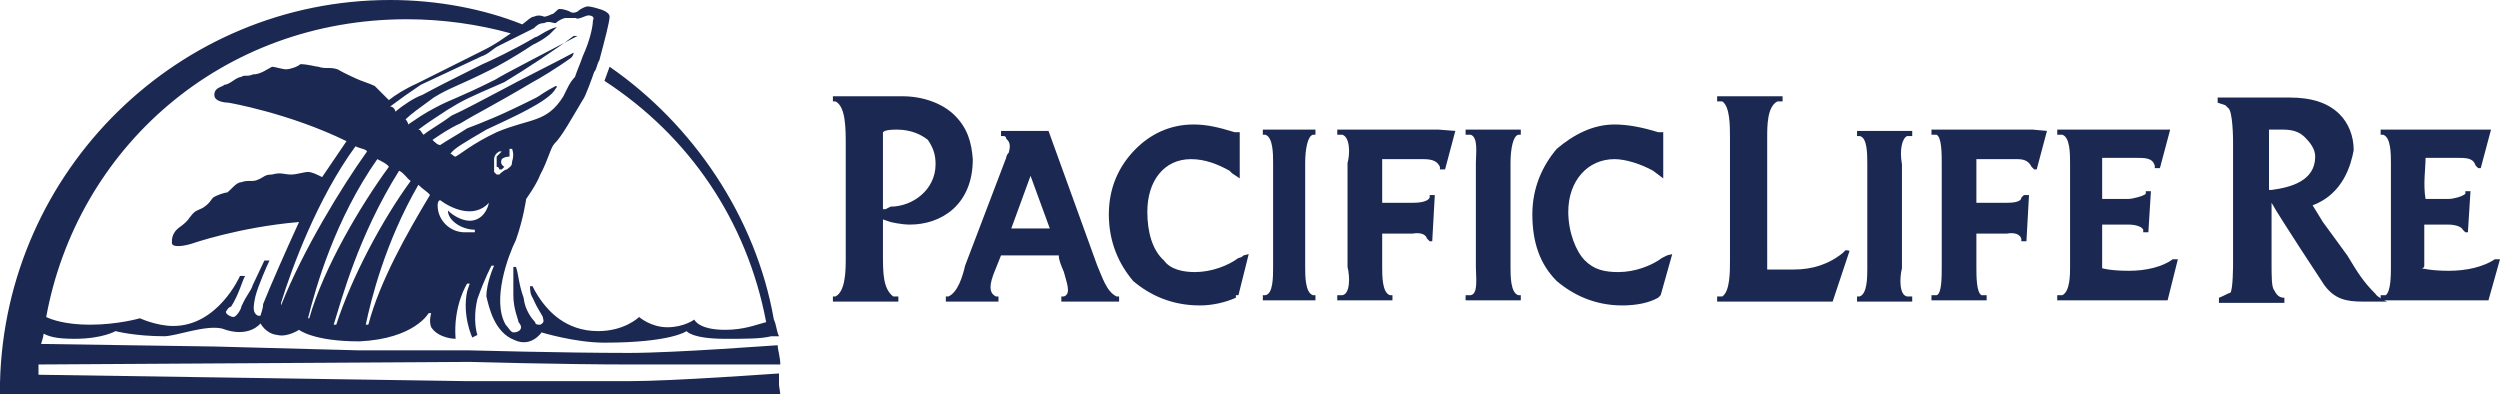
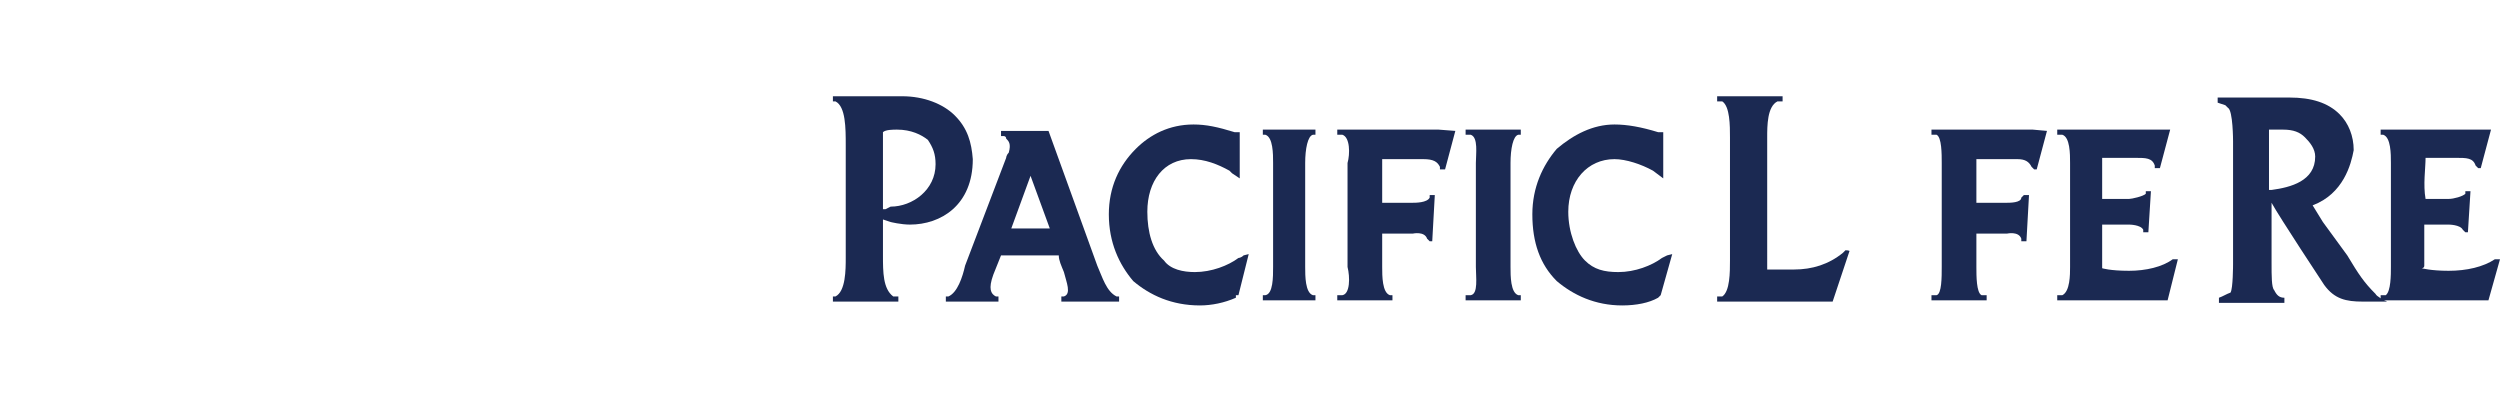
<svg xmlns="http://www.w3.org/2000/svg" version="1.1" id="Layer_1" x="0px" y="0px" viewBox="0 0 194.8 30.8" style="enable-background:new 0 0 194.8 30.8;" xml:space="preserve">
  <style type="text/css">
	.st0{fill:#1B2952;}
</style>
  <g id="Layer_1-2">
-     <path class="st0" d="M31.7,1.5c2.8,0,5.6,0.4,8.1,1.1c-0.6,0.4-1.1,0.8-2.1,1.3l-5.2,2.6c-0.9,0.4-1.7,0.9-2.2,1.3l0,0l-1.1-1.1   c-0.4-0.2-1.1-0.4-1.5-0.6S27,5.8,26.3,5.4c-0.6-0.2-0.9,0-1.5-0.2C24.6,5.2,24,5,23.4,5c-0.2,0.2-0.8,0.4-1.1,0.4   s-0.9-0.2-1.1-0.2c-0.4,0.2-0.9,0.6-1.5,0.6C19.3,6,19,5.8,18.8,6c-0.4,0-0.9,0.6-1.3,0.6c-0.2,0.2-0.8,0.2-0.8,0.8   s1.1,0.6,1.1,0.6s4.7,0.8,9.2,3c-0.6,0.9-1.3,1.9-1.9,2.8c-0.4-0.2-0.8-0.4-1.1-0.4s-0.9,0.2-1.3,0.2c-0.6,0-0.8-0.2-1.5,0   c-0.6,0-0.6,0.2-1.1,0.4c-0.4,0.2-0.8,0-1.3,0.2c-0.4,0-0.8,0.6-1.1,0.8c-0.2,0-0.8,0.2-1.1,0.4c-0.2,0.2-0.2,0.4-0.8,0.8   c-0.4,0.2-0.6,0.2-0.9,0.6c-0.2,0.2-0.2,0.4-0.9,0.9s-0.6,1.1-0.6,1.3c0.2,0.4,1.5,0,1.5,0s3.7-1.3,8.4-1.7   c-1.1,2.4-2.2,4.9-2.8,6.4c0,0.4-0.2,0.8-0.2,0.9h-0.2c-0.4-0.2-0.4-0.6-0.2-1.5c0.2-0.8,0.9-2.4,1.1-2.8h-0.4l-0.9,1.9   c-0.2,0.6-0.4,0.6-0.9,1.7c0,0.2-0.4,0.8-0.6,0.8s-0.6-0.2-0.6-0.4c0,0,0.2-0.4,0.4-0.4c0.6-0.9,0.9-2.1,1.1-2.4h-0.4   c0,0-1.7,3.9-5.2,3.9c-1.3,0-2.6-0.6-2.6-0.6S9.2,25.3,7,25.3c-1.9,0-3-0.4-3.4-0.6C6,11.6,17.2,1.5,31.7,1.5z M41.6,2.2   c0.2-0.2,0.4-0.4,0.8-0.4c0.4-0.2,0.6,0,0.9,0c0.2-0.2,0.6-0.4,0.8-0.4h0.8c0,0.2,0.8-0.2,0.9-0.2s0.6,0,0.4,0.4   c0,0.4-0.2,1.5-0.8,2.8C45.2,5,45,5.4,44.8,6c-0.4,0.4-0.6,0.9-0.9,1.5c-1.3,2.1-2.6,1.7-5.2,2.8c-1.9,0.9-2.8,1.7-3.2,1.9   c-0.2,0-0.2-0.2-0.4-0.2c0.2-0.4,1.1-0.9,2.8-1.9c1.9-0.9,4.9-2.2,5.4-3.2c0.2-0.2,0-0.2,0-0.2c-0.8,0.4-1.3,0.8-1.5,0.9   c-3,1.5-4.1,1.9-5.4,2.4c-0.6,0.4-1.5,0.9-2.1,1.3c-0.2,0-0.4-0.2-0.6-0.4c0.6-0.4,1.3-0.9,2.2-1.3c1.3-0.8,2.4-1.3,5.6-3.2   c0.4-0.2,1.9-1.1,3-1.9c0.2-0.2,0.2-0.4,0.2-0.4c-1.1,0.6-4.7,2.4-5.4,2.8c-1.9,1-3.2,1.7-4.1,2.1c-0.8,0.6-1.7,1.1-2.2,1.5   c-0.2-0.2-0.2-0.4-0.4-0.4c0.8-0.6,1.3-0.9,2.2-1.5c1.3-0.8,1.5-0.9,4.5-2.2c1.5-0.9,4.1-2.6,5.4-3.6L45,2.8   c-1.5,0.8-5.8,3-6.4,3.4c-3,1.5-3.4,1.5-4.7,2.2c-0.8,0.4-1.5,0.9-2.1,1.3c0-0.2-0.2-0.4-0.2-0.4c0.4-0.4,1.1-0.9,2.2-1.7   c1.3-0.8,1.7-0.8,4.5-2.2c0.4-0.2,1.7-0.9,3.2-1.9c0.4-0.2,0.8-0.4,1.3-0.8l0.6-0.6l0,0c-0.8,0.2-1.5,0.8-1.7,0.8   c-1.5,0.9-3.6,1.9-4.1,2.1c-3,1.5-3.4,1.7-4.7,2.4c-0.6,0.2-1.5,0.8-2.1,1.3c0-0.2-0.2-0.4-0.4-0.4c0.8-0.6,1.5-1.1,2.4-1.7   c1.3-0.6,1.7-0.8,4.7-2.2c0.6-0.2,0.9-0.6,1.3-0.8L41.6,2.2L41.6,2.2z M39.9,12.6c0,0.4-0.2,0.4-0.4,0.6c-0.2,0-0.6,0.4-0.6,0.4   h-0.2l-0.2-0.2l0,0v-0.2l0,0v-0.8c0-0.4,0.4-0.6,0.4-0.6h0.2l-0.4,0.4v0.8c0.2,0,0.2,0.2,0.2,0.2h0.2l0.2-0.2c0,0-0.4-0.2-0.2-0.6   c0.2-0.2,0.6-0.2,0.6-0.2v-0.6h0.2C39.9,11.6,40.1,12,39.9,12.6L39.9,12.6z M36.6,17.2c-0.6,0-1.3-0.4-1.7-0.8   c0,0.8,1.1,1.5,2.1,1.5v0.2h-0.8c-1.1,0-2.1-0.9-2.1-2.1c0,0,0-0.4,0.2-0.4c0.8,0.6,2.6,1.5,3.8,0.2l0,0   C37.9,16.7,37.3,17.2,36.6,17.2z M28.7,25.3h-0.2c0.4-1.9,1.5-6.4,4.1-10.9c0.4,0.4,0.8,0.6,0.9,0.8C31.7,18.2,29.6,21.9,28.7,25.3   L28.7,25.3z M26.2,25.3H26c0.6-1.9,1.9-6.9,5.1-12c0.4,0.2,0.6,0.6,0.9,0.8C29.8,17.1,27.4,21.6,26.2,25.3z M24,24.8   c0.6-2.4,2.1-7.7,5.4-12.4c0.4,0.2,0.8,0.4,0.9,0.6c-2.2,3-5.1,7.9-6.2,11.8L24,24.8L24,24.8z M21.9,23.8v-0.2   c0.8-2.6,2.8-8.1,5.8-12.2c0.4,0.2,0.8,0.2,0.9,0.4C26.6,14.6,23.6,19.5,21.9,23.8z M60.7,30v-0.9c-0.2,0-8.1,0.6-11.8,0.6H36.5   L3,29.2v-0.8l33.6-0.2c0,0,7.3,0.2,12.4,0.2h11.8c0-0.6-0.2-1.1-0.2-1.5c-0.2,0-7.9,0.6-11.6,0.6c-5.1,0-12.4-0.2-12.4-0.2h-8.6   L16.7,27L3.2,26.8c0,0,0.2-0.6,0.2-0.8c0.4,0.2,0.9,0.4,2.4,0.4c2.2,0,3.2-0.6,3.2-0.6s1.5,0.4,3.8,0.4c0.9,0,3.2-0.9,4.5-0.6   c2.1,0.8,3-0.4,3-0.4s0.4,0.8,1.3,0.9c0.8,0.2,1.7-0.4,1.7-0.4s1.1,0.9,4.7,0.9c4.3-0.2,5.4-2.2,5.4-2.2h0.2c0,0-0.2,0.6,0,1.1   c0.6,0.9,1.9,0.9,1.9,0.9c-0.2-2.6,0.9-4.3,0.9-4.3h0.2l-0.2,0.6c-0.4,1.9,0.4,3.6,0.4,3.6l0.4-0.2c0,0-0.4-1.1,0-2.8   c0.6-1.7,1.1-2.6,1.1-2.6h0.2c0,0-0.6,1.3-0.6,2.4c0.2,0.8,0.6,2.8,2.2,3.4c1.3,0.6,2.1-0.6,2.1-0.6s2.6,0.8,4.9,0.8   c5.2,0,6.4-0.9,6.4-0.9s0.4,0.6,3,0.6c1.7,0,2.8,0,3.6-0.2h0.6c-0.2-0.4-0.2-0.9-0.4-1.3C58.9,16.9,54,9.7,47.5,5.2l-0.4,1.1   c6.6,4.3,11.1,10.9,12.6,18.8c-0.8,0.2-1.7,0.6-3.2,0.6c-2.1,0-2.4-0.8-2.4-0.8s-0.8,0.6-2.1,0.6s-2.2-0.8-2.2-0.8   s-1.1,1.1-3.2,1.1c-2.6,0-3.9-1.7-4.3-2.2c-0.6-0.8-0.8-1.3-0.8-1.3h-0.2c0,0.2,0,0.6,0.2,0.9c0.4,0.9,0.6,1.1,0.8,1.5   c0,0.2,0.2,0.4-0.2,0.6c-0.2,0-0.4,0-0.4-0.2c-0.2-0.2-0.8-0.9-0.9-1.9c-0.4-1.1-0.4-1.9-0.6-2.4h-0.2V23c0,1.1,0.4,1.9,0.4,2.1   c0,0,0.2,0.2,0.2,0.4s-0.2,0.4-0.6,0.4c-0.2,0-0.4-0.4-0.6-0.6c-1.1-1.9,0.2-5.4,0.8-6.6c0.6-1.7,0.8-3.2,0.8-3.2s0.8-1.1,1.1-1.9   c0.6-1.1,0.8-2.1,1.1-2.4c0.6-0.6,1.3-1.9,2.2-3.4c0.2-0.2,0.8-1.9,0.9-2.2c0.2-0.2,0.2-0.6,0.4-0.9c0.4-1.5,0.8-3,0.8-3.4   s-0.8-0.6-0.8-0.6s-0.6-0.2-0.9-0.2c-0.2,0-0.6,0.2-0.8,0.4c-0.4,0.2-0.6,0-0.6,0s-0.4-0.2-0.8-0.2c-0.2,0-0.4,0.4-0.6,0.4   c-0.4,0.2-0.6,0.2-0.6,0.2s-0.4-0.2-0.8,0c-0.2,0-0.4,0.2-0.9,0.6C37.7,0.7,34.1,0,30.4,0C13.9,0,0.4,13.3,0,29.8v0.9h60.8L60.7,30   L60.7,30z" />
    <path class="st0" d="M81.8,17.8h-3l1.5-4.1L81.8,17.8z M87.2,23.1H87c-0.8-0.4-1.1-1.5-1.5-2.4l-3.8-10.5H78v0.4h0.2   c0,0,0.2,0,0.2,0.2c0.2,0.2,0.4,0.4,0.2,1.1c-0.2,0.2-0.2,0.4-0.2,0.4l-3.2,8.4c-0.2,0.9-0.6,2.1-1.3,2.4h-0.2v0.4h4.1v-0.4h-0.2   c-0.4-0.2-0.6-0.6-0.2-1.7l0.6-1.5h4.5c0,0.4,0.2,0.8,0.4,1.3c0.2,0.8,0.6,1.7,0,1.9h-0.2v0.4h4.5L87.2,23.1L87.2,23.1z" />
    <path class="st0" d="M114.2,10.1v0.4h0.4c0.6,0.2,0.4,1.5,0.4,2.2v8.1c0,0.8,0.2,2.1-0.4,2.2h-0.4v0.4h4.3v-0.4h-0.2   c-0.6-0.2-0.6-1.5-0.6-2.2v-8.1c0-1.1,0.2-2.1,0.6-2.2h0.2v-0.4C118.5,10.1,114.2,10.1,114.2,10.1z" />
    <path class="st0" d="M98.4,10.1v0.4h0.2c0.6,0.2,0.6,1.5,0.6,2.2v8.1c0,0.8,0,2.1-0.6,2.2h-0.2v0.4h4.1v-0.4h-0.2   c-0.6-0.2-0.6-1.5-0.6-2.2v-8.1c0-1.1,0.2-2.1,0.6-2.2h0.2v-0.4C102.6,10.1,98.4,10.1,98.4,10.1z" />
    <path class="st0" d="M69.4,16.1L69,16.3h-0.2v-6c0.2-0.2,0.8-0.2,1.1-0.2c1.1,0,1.9,0.4,2.4,0.8c0.4,0.6,0.6,1.1,0.6,1.9   C72.9,14.8,71.1,16.1,69.4,16.1L69.4,16.1z M74.4,9c-0.9-0.9-2.4-1.5-4.1-1.5h-5.4v0.4h0.2c0.8,0.4,0.8,2.1,0.8,3.4v8.8   c0,0.9,0,2.6-0.8,3h-0.2v0.4h5.1v-0.4h-0.4c-0.8-0.6-0.8-1.9-0.8-3.2v-2.8l0.6,0.2c0,0,0.8,0.2,1.5,0.2c2.4,0,4.9-1.5,4.9-5.1   C75.7,11.1,75.4,10,74.4,9L74.4,9z" />
    <path class="st0" d="M96.9,19.9L96.9,19.9c-0.2,0.2-0.4,0.2-0.4,0.2c-0.8,0.6-2.1,1.1-3.4,1.1c-0.9,0-1.9-0.2-2.4-0.9   c-0.9-0.8-1.3-2.2-1.3-3.8c0-2.4,1.3-4.1,3.4-4.1c1.1,0,2.1,0.4,3,0.9l0.2,0.2l0.6,0.4v-3.6h-0.4c-1.3-0.4-2.2-0.6-3.2-0.6   c-1.9,0-3.4,0.8-4.5,1.9c-1.3,1.3-2.1,3-2.1,5.1c0,2.2,0.8,3.9,1.9,5.2c1.3,1.1,3,1.9,5.2,1.9c0.9,0,1.9-0.2,2.8-0.6v-0.2h0.2   l0.8-3.2L96.9,19.9L96.9,19.9z" />
    <path class="st0" d="M129.9,19.9l-0.4,0.2c-0.8,0.6-2.1,1.1-3.4,1.1c-1.1,0-1.9-0.2-2.6-0.9s-1.3-2.2-1.3-3.8   c0-2.4,1.5-4.1,3.6-4.1c0.9,0,2.1,0.4,3,0.9l0.8,0.6v-3.6h-0.4c-1.3-0.4-2.4-0.6-3.4-0.6c-1.7,0-3.2,0.8-4.5,1.9   c-1.1,1.3-1.9,3-1.9,5.1c0,2.2,0.6,3.9,1.9,5.2c1.3,1.1,3,1.9,5.1,1.9c1.1,0,2.1-0.2,2.8-0.6l0.2-0.2l0.9-3.2L129.9,19.9   L129.9,19.9z" />
    <path class="st0" d="M112.1,10.1h-7.9v0.4h0.4c0.6,0.2,0.6,1.5,0.4,2.2v8.1c0.2,0.8,0.2,2.1-0.4,2.2h-0.4v0.4h4.3v-0.4h-0.2   c-0.6-0.2-0.6-1.5-0.6-2.2v-2.6h2.4c0,0,0.9-0.2,1.1,0.4l0.2,0.2h0.2l0.2-3.6h-0.4v0.2c-0.2,0.4-1.1,0.4-1.3,0.4h-2.4v-3.4h3.2   c0.8,0,1.1,0.2,1.3,0.6v0.2h0.4l0.8-3L112.1,10.1L112.1,10.1z" />
-     <path class="st0" d="M145.5,12.8L145.5,12.8c0-0.8,0-2.1-0.6-2.2h-0.2v-0.4h4.3v0.4h-0.4c-0.4,0.2-0.6,1.1-0.4,2.2v8.1   c-0.2,0.8-0.2,2.1,0.4,2.2h0.4v0.4h-4.3v-0.4h0.2c0.6-0.2,0.6-1.5,0.6-2.2C145.5,20.8,145.5,12.8,145.5,12.8z" />
    <path class="st0" d="M158.4,10.1h-7.9v0.4h0.4c0.4,0.2,0.4,1.5,0.4,2.2v8.1c0,0.8,0,2.1-0.4,2.2h-0.4v0.4h4.3v-0.4h-0.4   c-0.4-0.2-0.4-1.5-0.4-2.2v-2.6h2.4c0,0,0.9-0.2,1.1,0.4v0.2h0.4l0.2-3.6h-0.4l-0.2,0.2c0,0.4-0.9,0.4-1.1,0.4h-2.4v-3.4h3.2   c0.6,0,0.9,0.2,1.1,0.6l0.2,0.2h0.2l0.8-3L158.4,10.1L158.4,10.1z" />
    <path class="st0" d="M169.3,20.2c-0.8,0.6-2.1,0.9-3.4,0.9c-1.5,0-2.1-0.2-2.1-0.2v-3.4h2.1c0,0,0.9,0,1.1,0.4v0.2h0.4l0.2-3.2   h-0.4v0.2c-0.2,0.2-1.1,0.4-1.3,0.4h-2.1v-3.2h2.6c0.8,0,1.3,0,1.5,0.6v0.2h0.4l0.8-3h-8.8v0.4h0.4c0.6,0.2,0.6,1.5,0.6,2.2v8.1   c0,0.6,0,1.9-0.6,2.2h-0.4v0.4h8.6l0.8-3.2L169.3,20.2L169.3,20.2z" />
    <path class="st0" d="M143.8,19.5l-0.2,0.2c-1.1,0.9-2.4,1.3-3.8,1.3h-2.1V10.7c0-0.9,0-2.4,0.8-2.8h0.4V7.5h-5.1v0.4h0.4   c0.6,0.4,0.6,1.9,0.6,2.8v9.6c0,0.9,0,2.4-0.6,2.8h-0.4v0.4h9l1.3-3.9C144.2,19.5,143.8,19.5,143.8,19.5z" />
    <path class="st0" d="M177,14.8h-0.2v-4.7h1.1c0.8,0,1.3,0.2,1.7,0.6s0.8,0.9,0.8,1.5C180.4,14.1,178.5,14.6,177,14.8L177,14.8z    M185.1,22.9c-0.9-0.9-1.3-1.5-2.2-3l-1.9-2.6l-0.8-1.3c2.4-0.9,3-3.2,3.2-4.3c0-1.1-0.4-2.1-1.1-2.8c-0.9-0.9-2.2-1.3-3.9-1.3   h-5.6v0.4l0.6,0.2l0.2,0.2c0.4,0.2,0.4,2.6,0.4,2.6v9.6c0,0,0,1.9-0.2,2.2c-0.3,0.1-0.6,0.3-0.9,0.4v0.4h5.1v-0.4   c-0.4,0-0.6-0.2-0.8-0.6c-0.2-0.2-0.2-1.1-0.2-2.1v-4.7c0.6,1.1,4.1,6.4,4.1,6.4c0.8,1.1,1.7,1.3,3,1.3h1.9   C185.6,23.3,185.2,23.1,185.1,22.9L185.1,22.9z" />
    <path class="st0" d="M194.4,20.2c-0.9,0.6-2.2,0.9-3.6,0.9s-2.1-0.2-2.1-0.2s0.2,0,0.2-0.2v-3.2h1.9c0,0,0.9,0,1.1,0.4l0.2,0.2h0.2   l0.2-3.2h-0.4v0.2c-0.2,0.2-0.9,0.4-1.3,0.4H189c-0.2-1.1,0-2.4,0-3.2h2.4c0.8,0,1.3,0,1.5,0.6l0.2,0.2h0.2l0.8-3h-8.6v0.4h0.2   c0.6,0.2,0.6,1.5,0.6,2.2v8.1c0,0.6,0,1.9-0.4,2.2h-0.4v0.4h8.4l0.9-3.2L194.4,20.2L194.4,20.2z" />
  </g>
</svg>